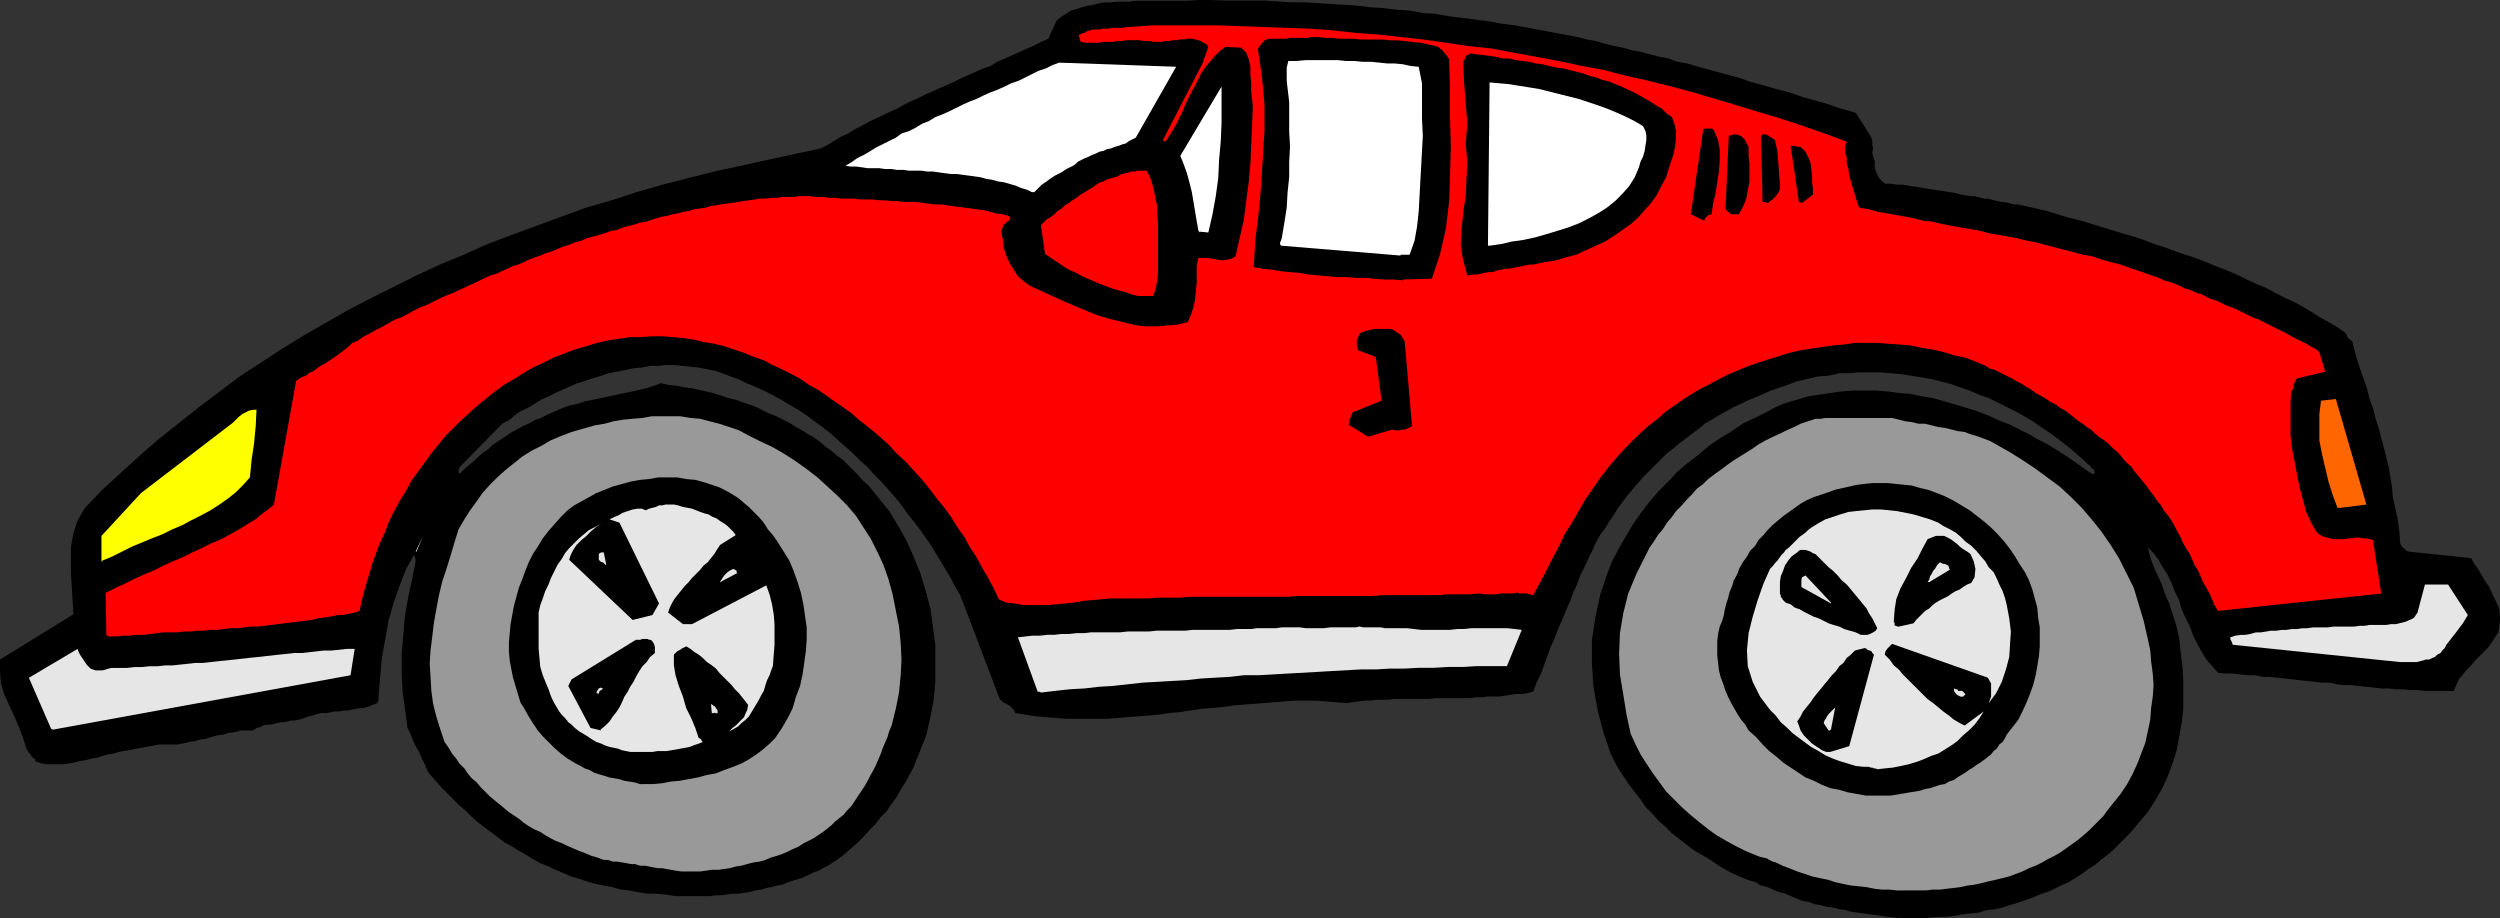
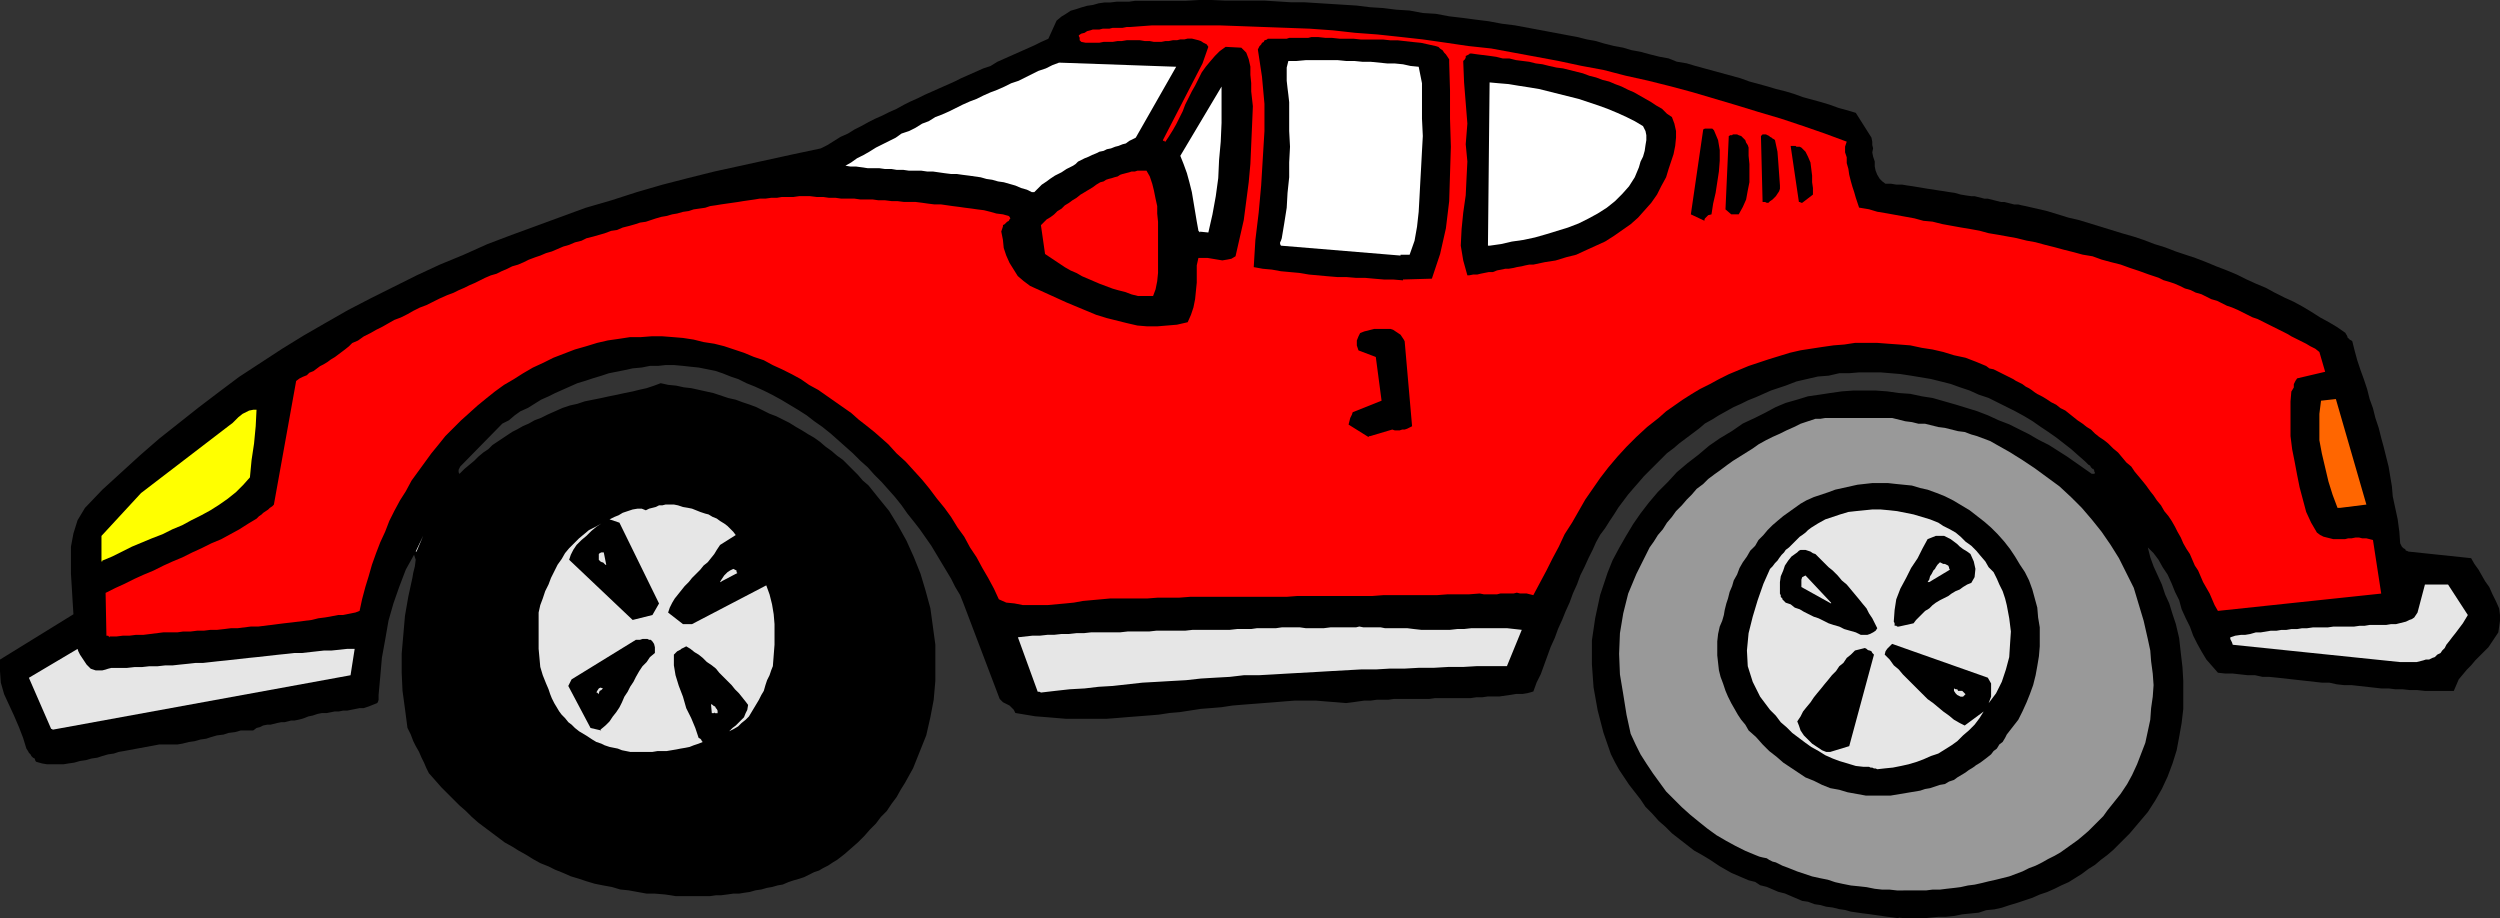
<svg xmlns="http://www.w3.org/2000/svg" xmlns:ns1="http://sodipodi.sourceforge.net/DTD/sodipodi-0.dtd" xmlns:ns2="http://www.inkscape.org/namespaces/inkscape" version="1.0" width="129.595mm" height="47.611mm" id="svg39" ns1:docname="Cartoon 024.wmf">
  <rect width="100%" height="100%" fill="#333333" stroke="none" />
  <ns1:namedview id="namedview39" pagecolor="#ffffff" bordercolor="#000000" borderopacity="0.25" ns2:showpageshadow="2" ns2:pageopacity="0.0" ns2:pagecheckerboard="0" ns2:deskcolor="#d1d1d1" ns2:document-units="mm" />
  <defs id="defs1">
    <pattern id="WMFhbasepattern" patternUnits="userSpaceOnUse" width="6" height="6" x="0" y="0" />
  </defs>
  <path style="fill:#000000;fill-opacity:1;fill-rule:evenodd;stroke:none" d="m 372.003,179.786 1.616,0.162 h 1.454 1.616 l 1.454,-0.162 1.616,-0.162 h 1.454 l 1.616,-0.162 1.616,-0.323 1.616,-0.162 1.616,-0.162 1.454,-0.485 1.616,-0.162 1.454,-0.323 1.454,-0.485 1.616,-0.485 1.454,-0.485 1.454,-0.485 1.454,-0.646 1.454,-0.485 1.454,-0.646 1.293,-0.646 1.454,-0.646 1.293,-0.808 1.293,-0.808 1.293,-0.969 1.293,-0.808 1.131,-0.969 1.293,-0.969 1.131,-0.969 1.131,-1.131 0.97,-0.969 1.131,-1.131 1.778,-2.1 1.778,-2.1 1.454,-2.261 1.293,-2.261 1.131,-2.423 0.97,-2.585 0.808,-2.585 0.485,-2.585 0.485,-2.746 0.323,-2.746 v -2.746 -2.746 l -0.162,-2.746 -0.323,-2.746 -0.323,-2.908 -0.646,-2.746 -0.646,-1.938 -0.646,-2.1 -0.808,-1.777 -0.646,-1.938 -0.808,-1.777 -0.808,-1.777 -0.646,-1.777 -0.485,-1.938 1.131,1.131 0.97,1.292 0.808,1.454 0.97,1.454 0.808,1.777 0.646,1.615 0.808,1.615 0.485,1.777 0.808,1.777 0.808,1.615 0.646,1.777 0.808,1.615 0.808,1.454 0.97,1.615 1.131,1.292 1.131,1.292 1.454,0.162 h 1.454 l 1.454,0.162 1.454,0.162 h 1.454 l 1.454,0.323 h 1.293 l 1.616,0.162 1.454,0.162 1.454,0.162 1.454,0.162 1.454,0.162 1.454,0.162 1.454,0.162 h 1.454 l 1.454,0.323 1.454,0.162 h 1.454 l 1.454,0.162 1.454,0.162 1.454,0.162 1.454,0.162 h 1.454 l 1.293,0.162 h 1.454 l 1.454,0.162 h 1.454 l 1.454,0.162 h 1.454 1.293 1.454 1.454 l 0.485,-1.131 0.485,-1.131 0.808,-0.969 0.808,-0.969 0.808,-0.808 0.808,-0.969 0.97,-0.969 0.808,-0.808 0.808,-0.808 0.646,-0.969 0.646,-0.969 0.646,-0.969 0.162,-1.131 0.162,-1.131 v -1.131 l -0.162,-1.292 -0.646,-1.454 -0.646,-1.292 -0.646,-1.454 -0.808,-1.131 -0.646,-1.131 -0.646,-1.131 -0.808,-1.131 -0.646,-1.131 -12.282,-1.292 -0.323,-0.162 h -0.162 l -0.162,-0.323 -0.323,-0.162 -0.162,-0.162 -0.162,-0.162 -0.162,-0.323 -0.162,-0.323 -0.162,-2.261 -0.323,-2.423 -0.485,-2.261 -0.485,-2.261 -0.162,-1.938 -0.323,-1.938 -0.323,-1.938 -0.485,-1.938 -0.485,-1.938 -0.485,-1.777 -0.485,-1.938 -0.646,-1.938 -0.485,-1.938 -0.646,-1.777 -0.485,-1.938 -0.646,-1.938 -0.646,-1.777 -0.646,-1.938 -0.485,-1.777 -0.485,-1.938 -0.162,-0.162 -0.323,-0.162 -0.323,-0.323 -0.162,-0.162 v -0.162 l -0.162,-0.323 -0.162,-0.162 v -0.162 l -1.616,-1.131 -1.616,-0.969 -1.778,-0.969 -1.778,-1.131 -1.616,-0.969 -1.778,-0.969 -1.778,-0.808 -1.939,-0.969 -1.778,-0.969 -1.939,-0.808 -1.778,-0.808 -1.939,-0.969 -1.939,-0.808 -2.101,-0.808 -1.939,-0.808 -2.101,-0.808 -1.939,-0.646 -1.939,-0.646 -2.101,-0.808 -2.101,-0.646 -2.101,-0.808 -1.939,-0.646 -2.262,-0.646 -2.101,-0.646 -2.101,-0.646 -2.101,-0.646 -2.101,-0.646 -2.101,-0.485 -2.101,-0.646 -2.101,-0.646 -2.101,-0.485 -2.101,-0.485 -0.808,-0.162 -0.646,-0.162 h -0.808 l -0.646,-0.162 -0.646,-0.162 -0.646,-0.162 h -0.646 l -0.646,-0.162 -0.646,-0.162 -0.646,-0.162 -0.646,-0.162 h -0.646 l -0.646,-0.162 -0.646,-0.162 -0.646,-0.162 h -0.646 l -1.131,-0.162 -0.97,-0.162 -1.131,-0.323 -1.131,-0.162 -0.97,-0.162 -1.131,-0.162 -0.97,-0.162 -1.131,-0.162 -0.97,-0.162 -0.97,-0.162 -0.97,-0.162 -1.131,-0.162 -0.97,-0.162 h -1.131 l -0.97,-0.162 h -1.131 l -0.646,-0.485 -0.485,-0.485 -0.485,-0.808 -0.323,-0.808 -0.162,-0.808 v -0.969 l -0.323,-0.969 -0.162,-0.808 0.162,-0.808 -0.162,-0.646 v -0.646 l -0.162,-0.808 -3.07,-4.846 -1.616,-0.485 -1.778,-0.485 -1.778,-0.646 -1.616,-0.485 -1.778,-0.485 -1.778,-0.485 -1.778,-0.646 -1.616,-0.485 -1.939,-0.485 -1.616,-0.485 -1.778,-0.485 -1.778,-0.485 -1.778,-0.646 -1.778,-0.485 -1.778,-0.485 -1.778,-0.485 -1.778,-0.485 -1.778,-0.485 -1.616,-0.485 -1.939,-0.323 -1.616,-0.646 -1.778,-0.323 -1.939,-0.485 -1.778,-0.485 -1.778,-0.323 -1.616,-0.485 -1.778,-0.323 -1.939,-0.485 -1.616,-0.485 -1.778,-0.323 -1.939,-0.485 -1.778,-0.323 -2.586,-0.485 -2.586,-0.485 -2.586,-0.485 -2.586,-0.485 -2.586,-0.323 -2.586,-0.485 -2.586,-0.323 -2.424,-0.323 -2.747,-0.323 -2.586,-0.485 -2.586,-0.162 -2.586,-0.485 -2.586,-0.162 -2.586,-0.323 -2.586,-0.162 -2.586,-0.323 -2.586,-0.162 -2.586,-0.162 -2.586,-0.162 -2.586,-0.162 h -2.586 l -2.586,-0.162 -2.586,-0.162 h -2.424 -2.747 -2.586 L 237.39,0 h -2.424 l -2.747,0.162 h -2.424 -2.586 -2.586 -1.131 -1.131 l -1.131,0.162 h -1.293 -1.131 l -1.293,0.162 h -1.131 l -1.131,0.162 -1.131,0.323 -1.131,0.162 -1.131,0.323 -0.97,0.323 -1.131,0.323 -0.97,0.646 -0.808,0.485 -0.97,0.808 -1.616,3.554 -1.454,0.646 -1.293,0.646 -1.454,0.646 -1.454,0.646 -1.454,0.646 -1.454,0.646 -1.454,0.646 -1.293,0.808 -1.454,0.485 -1.454,0.646 -1.454,0.646 -1.454,0.646 -1.293,0.646 -1.454,0.646 -1.454,0.646 -1.454,0.646 -1.454,0.646 -1.293,0.646 -1.454,0.646 -1.293,0.646 -1.454,0.808 -1.454,0.646 -1.293,0.646 -1.454,0.646 -1.293,0.646 -1.454,0.808 -1.293,0.646 -1.293,0.808 -1.454,0.646 -1.293,0.808 -1.293,0.808 -1.293,0.646 -5.333,1.131 -5.171,1.131 -5.171,1.131 -5.171,1.131 -5.171,1.292 -5.01,1.292 -5.01,1.454 -5.01,1.615 -5.01,1.454 -4.848,1.777 -4.848,1.777 -4.848,1.777 -4.686,1.777 -4.686,2.1 -4.686,1.938 -4.525,2.1 -4.525,2.261 -4.525,2.261 -4.363,2.261 -4.525,2.585 -4.202,2.423 -4.202,2.585 -4.202,2.746 -4.202,2.746 -3.878,2.908 -4.04,3.069 -3.878,3.069 -3.878,3.069 -3.717,3.231 -3.717,3.392 -3.717,3.392 -3.394,3.554 -1.454,2.423 -0.808,2.585 -0.485,2.585 v 2.746 2.585 l 0.162,2.585 0.162,2.746 0.162,2.585 L 0,129.227 v 2.261 l 0.162,2.261 0.646,2.261 0.97,2.1 0.97,2.1 0.97,2.261 0.808,2.1 0.646,2.1 0.323,0.485 0.162,0.323 0.323,0.323 0.162,0.323 0.323,0.323 0.323,0.162 0.162,0.485 0.162,0.162 1.131,0.323 0.97,0.162 h 0.97 1.131 1.131 l 0.97,-0.162 1.131,-0.162 1.131,-0.323 1.131,-0.162 1.131,-0.323 1.131,-0.162 0.97,-0.323 1.131,-0.323 1.131,-0.162 0.97,-0.323 0.97,-0.162 6.949,-1.292 h 1.131 1.131 1.293 l 0.97,-0.162 1.293,-0.323 1.131,-0.162 1.131,-0.323 1.131,-0.162 0.97,-0.323 1.131,-0.323 1.293,-0.162 0.97,-0.323 1.293,-0.162 1.131,-0.323 h 1.293 1.131 l 0.646,-0.485 0.646,-0.162 0.646,-0.323 0.808,-0.162 h 0.646 l 0.646,-0.162 0.646,-0.162 0.808,-0.162 h 0.646 l 0.646,-0.162 0.646,-0.162 h 0.646 l 0.808,-0.162 0.646,-0.162 0.485,-0.162 0.808,-0.323 0.808,-0.162 0.97,-0.323 0.808,-0.162 h 0.97 l 0.808,-0.162 0.808,-0.162 h 0.808 l 0.808,-0.162 h 0.808 l 0.808,-0.162 0.808,-0.162 0.808,-0.162 h 0.808 l 0.97,-0.323 0.808,-0.323 0.808,-0.323 0.162,-0.162 0.162,-0.485 v -0.485 -0.485 l 0.323,-3.554 0.323,-3.715 0.646,-3.554 0.646,-3.715 0.97,-3.392 1.131,-3.231 1.293,-3.392 1.616,-2.908 0.323,0.969 -0.162,1.292 -0.323,1.292 -0.162,0.969 -0.808,3.715 -0.646,3.715 -0.323,3.715 -0.323,3.715 v 3.715 l 0.162,3.554 0.485,3.554 0.485,3.715 0.646,1.292 0.485,1.292 0.485,0.969 0.646,1.131 0.485,1.131 0.485,0.969 0.485,1.131 0.485,0.969 1.293,1.454 1.131,1.292 1.131,1.131 1.293,1.292 1.131,1.131 1.293,1.131 1.131,1.131 1.293,1.131 1.293,0.969 1.293,0.969 1.293,0.969 1.293,0.969 1.454,0.808 1.293,0.808 1.454,0.808 1.293,0.808 1.454,0.808 1.616,0.646 1.293,0.646 1.616,0.646 1.454,0.646 1.616,0.485 1.454,0.485 1.616,0.485 1.616,0.323 1.778,0.323 1.616,0.485 1.616,0.162 1.778,0.323 1.778,0.323 h 1.616 l 1.939,0.162 1.131,0.162 0.97,0.162 h 1.131 1.131 1.131 1.131 1.131 1.131 l 1.131,-0.162 h 0.97 l 1.293,-0.162 1.131,-0.162 h 1.131 l 0.97,-0.162 1.131,-0.162 1.131,-0.323 1.131,-0.162 1.131,-0.323 0.97,-0.162 1.131,-0.323 0.97,-0.162 1.131,-0.485 0.97,-0.323 1.131,-0.323 0.97,-0.323 0.97,-0.485 0.97,-0.485 0.97,-0.323 0.808,-0.485 0.97,-0.485 0.97,-0.646 0.808,-0.485 1.454,-1.131 1.293,-1.131 1.293,-1.131 1.293,-1.292 1.131,-1.292 1.131,-1.131 0.97,-1.292 1.131,-1.131 0.97,-1.454 0.97,-1.292 0.808,-1.454 0.808,-1.292 0.808,-1.454 0.808,-1.454 0.646,-1.615 0.646,-1.615 1.293,-3.231 0.808,-3.554 0.646,-3.392 0.323,-3.715 v -3.554 -3.554 l -0.485,-3.554 -0.485,-3.554 -0.97,-3.554 -0.97,-3.231 -1.293,-3.231 -1.454,-3.231 -1.616,-2.908 -1.778,-2.908 -2.101,-2.585 -1.939,-2.423 -1.131,-0.969 -0.97,-1.131 -0.97,-0.969 -0.97,-0.969 -0.97,-0.969 -1.131,-0.808 -1.131,-0.969 -1.131,-0.808 -1.131,-0.969 -1.131,-0.808 -1.131,-0.646 -1.293,-0.808 -1.131,-0.646 -1.293,-0.808 -1.293,-0.646 -1.293,-0.646 -1.293,-0.485 -1.293,-0.646 -1.293,-0.646 -1.293,-0.485 -1.454,-0.485 -1.293,-0.485 -1.454,-0.323 -1.454,-0.485 -1.454,-0.485 -1.454,-0.323 -1.454,-0.323 -1.454,-0.323 -1.454,-0.162 -1.454,-0.323 -1.616,-0.162 -1.454,-0.323 -1.293,0.485 -1.454,0.485 -1.454,0.323 -1.293,0.323 -1.616,0.323 -1.454,0.323 -1.616,0.323 -1.454,0.323 -1.616,0.323 -1.616,0.323 -1.454,0.485 -1.454,0.323 -1.454,0.485 -1.454,0.646 -1.454,0.646 -1.293,0.646 -1.293,0.485 -1.131,0.646 -1.131,0.485 -1.131,0.646 -0.97,0.485 -0.97,0.646 -0.97,0.646 -0.97,0.646 -0.97,0.646 -0.808,0.808 -0.97,0.646 -0.97,0.808 -0.808,0.808 -0.97,0.808 -0.97,0.808 -0.97,0.969 -0.162,-0.323 v -0.485 l 0.323,-0.646 0.323,-0.323 7.918,-8.077 1.293,-0.646 1.131,-0.969 1.131,-0.808 1.454,-0.646 1.293,-0.808 1.293,-0.808 1.454,-0.646 1.293,-0.646 1.454,-0.646 1.454,-0.646 1.454,-0.646 1.616,-0.485 1.454,-0.485 1.616,-0.485 1.454,-0.485 1.616,-0.323 1.616,-0.323 1.454,-0.323 1.778,-0.162 1.616,-0.323 h 1.616 l 1.454,-0.162 h 1.616 l 1.778,0.162 1.454,0.162 1.616,0.162 1.616,0.323 1.616,0.323 1.454,0.485 1.616,0.646 1.454,0.485 1.616,0.808 1.616,0.646 1.778,0.808 1.616,0.808 1.778,0.969 1.616,0.969 1.616,0.969 1.778,1.131 1.454,1.131 1.616,1.131 1.616,1.292 1.454,1.292 1.454,1.292 1.454,1.292 1.454,1.454 1.454,1.292 1.293,1.454 1.454,1.454 1.293,1.454 1.293,1.454 1.293,1.615 1.131,1.615 1.293,1.615 1.131,1.454 1.131,1.615 1.131,1.615 0.97,1.615 0.97,1.615 0.97,1.615 0.97,1.615 0.808,1.615 0.97,1.615 0.646,1.615 7.11,18.738 0.162,0.162 0.323,0.323 0.162,0.162 0.323,0.162 0.323,0.162 0.323,0.162 0.323,0.162 0.323,0.323 0.162,0.162 0.323,0.323 0.162,0.323 0.162,0.323 1.939,0.323 1.939,0.323 2.101,0.162 1.939,0.162 1.939,0.162 h 2.101 1.939 2.101 1.939 l 2.101,-0.162 1.939,-0.162 2.101,-0.162 2.101,-0.162 1.939,-0.162 2.101,-0.323 1.939,-0.162 2.101,-0.323 2.101,-0.323 2.101,-0.162 1.939,-0.162 2.101,-0.323 1.939,-0.162 2.101,-0.162 2.101,-0.162 2.101,-0.162 1.939,-0.162 2.101,-0.162 h 2.101 1.939 l 1.939,0.162 2.101,0.162 1.939,0.162 1.293,-0.162 1.131,-0.162 1.131,-0.162 h 1.293 l 1.131,-0.162 h 0.97 1.293 l 1.131,-0.162 h 1.131 1.293 1.131 1.131 1.131 1.131 l 1.131,-0.162 h 1.131 1.131 1.131 1.293 1.131 1.131 l 1.131,-0.162 h 1.131 l 1.131,-0.162 h 1.131 1.131 l 1.131,-0.162 1.131,-0.162 0.97,-0.162 h 1.293 l 0.97,-0.162 1.131,-0.323 0.646,-1.777 0.808,-1.615 0.646,-1.777 0.646,-1.777 0.646,-1.777 0.808,-1.777 0.646,-1.777 0.808,-1.777 0.646,-1.615 0.808,-1.777 0.646,-1.777 0.808,-1.777 0.646,-1.777 0.808,-1.615 0.808,-1.777 0.808,-1.615 0.646,-1.454 0.808,-1.454 0.97,-1.292 0.808,-1.292 0.97,-1.454 0.808,-1.292 0.97,-1.292 0.97,-1.292 0.97,-1.131 1.131,-1.292 0.97,-1.131 1.131,-1.131 1.131,-1.131 1.131,-1.131 1.131,-1.131 1.293,-0.969 1.131,-0.969 1.293,-0.969 1.293,-0.969 1.293,-0.969 1.131,-0.969 1.454,-0.808 1.293,-0.808 1.454,-0.808 1.454,-0.808 1.454,-0.646 1.293,-0.646 1.616,-0.646 1.454,-0.646 1.454,-0.646 1.454,-0.485 1.454,-0.485 2.101,-0.808 2.101,-0.485 2.101,-0.485 2.101,-0.162 2.101,-0.485 h 1.939 l 1.939,-0.162 h 2.101 2.101 l 1.939,0.162 1.939,0.162 2.101,0.323 1.939,0.323 1.939,0.323 1.939,0.485 1.939,0.485 1.778,0.646 1.939,0.646 1.778,0.808 1.939,0.646 1.616,0.808 1.939,0.969 1.616,0.808 1.778,0.969 1.616,0.969 1.616,1.131 1.454,0.969 1.616,1.131 1.454,1.131 1.454,1.131 1.454,1.292 1.293,1.131 0.323,0.323 0.323,0.323 0.323,0.162 0.162,0.323 0.323,0.323 h 0.162 l 0.162,0.323 v 0.162 l 0.162,0.323 -0.162,0.162 h -0.323 -0.162 l -1.616,-1.131 -1.616,-1.131 -1.616,-1.131 -1.778,-1.131 -1.778,-1.131 -1.939,-0.969 -1.939,-1.131 -1.939,-0.969 -1.939,-0.969 -2.101,-0.808 -2.101,-0.969 -2.101,-0.808 -2.101,-0.646 -2.101,-0.646 -2.262,-0.646 -2.262,-0.646 -2.101,-0.323 -2.262,-0.485 -2.262,-0.162 -2.262,-0.323 -2.262,-0.162 h -2.262 -2.101 l -2.262,0.162 -2.262,0.323 -2.101,0.323 -2.262,0.323 -2.101,0.646 -2.262,0.646 -1.939,0.808 -2.101,1.131 -1.939,0.969 -2.424,1.131 -2.101,1.454 -2.424,1.454 -2.101,1.454 -2.101,1.777 -2.101,1.615 -2.101,1.777 -1.778,1.938 -1.939,1.938 -1.778,2.1 -1.616,2.1 -1.454,2.1 -1.454,2.423 -1.293,2.261 -1.293,2.423 -0.97,2.423 -1.454,4.361 -0.97,4.523 -0.646,4.361 v 4.684 l 0.323,4.523 0.808,4.523 1.131,4.361 1.454,4.2 0.808,1.615 0.808,1.454 0.97,1.454 0.97,1.454 1.131,1.454 1.131,1.454 0.97,1.454 1.293,1.292 1.293,1.454 1.293,1.131 1.293,1.292 1.454,1.131 1.454,1.131 1.454,1.131 1.454,0.808 1.616,0.969 0.97,0.646 0.97,0.646 1.131,0.646 1.131,0.646 1.131,0.485 1.131,0.485 1.131,0.485 1.293,0.323 0.97,0.646 1.293,0.323 1.131,0.485 1.131,0.485 1.293,0.323 1.131,0.485 1.131,0.485 1.131,0.485 1.131,0.162 1.293,0.485 1.131,0.162 1.131,0.323 1.293,0.162 1.293,0.323 1.131,0.162 1.131,0.323 1.131,0.162 1.131,0.162 1.293,0.162 1.131,0.162 1.131,0.162 1.131,0.162 1.293,0.162 1.131,0.162 v 0 z" id="path1" />
  <path style="fill:#999999;fill-opacity:1;fill-rule:evenodd;stroke:none" d="m 373.296,174.456 h 1.293 1.293 1.454 l 1.293,-0.162 h 1.454 l 1.293,-0.162 1.454,-0.162 1.293,-0.162 1.454,-0.323 1.293,-0.162 1.454,-0.323 1.293,-0.323 1.454,-0.323 1.293,-0.323 1.293,-0.323 1.293,-0.485 1.293,-0.485 1.293,-0.646 1.293,-0.485 1.293,-0.646 1.131,-0.646 1.293,-0.646 1.131,-0.646 1.131,-0.808 1.131,-0.808 1.131,-0.808 0.97,-0.808 1.131,-0.969 0.97,-0.969 0.97,-0.969 0.97,-0.969 0.808,-1.131 1.293,-1.615 1.293,-1.615 1.293,-1.938 0.97,-1.777 0.97,-2.1 0.808,-2.1 0.808,-2.1 0.485,-2.261 0.485,-2.261 0.162,-2.261 0.323,-2.261 0.162,-2.261 -0.162,-2.261 -0.323,-2.423 -0.162,-2.1 -0.485,-2.261 -0.808,-3.554 -0.97,-3.231 -0.97,-3.231 -1.454,-2.908 -1.454,-2.908 -1.616,-2.585 -1.778,-2.585 -1.939,-2.423 -1.939,-2.261 -2.101,-2.1 -2.262,-2.1 -2.424,-1.777 -2.424,-1.777 -2.424,-1.615 -2.586,-1.615 -2.586,-1.454 -1.131,-0.646 -1.293,-0.485 -1.293,-0.485 -1.131,-0.323 -1.293,-0.485 -1.293,-0.162 -1.293,-0.323 -1.293,-0.323 -1.293,-0.162 -1.293,-0.323 -1.293,-0.323 h -1.293 l -1.293,-0.323 -1.293,-0.162 -1.293,-0.323 -1.293,-0.323 h -0.97 -0.97 -0.97 -0.97 -0.97 -0.97 -0.808 -0.97 -0.97 -0.808 -0.97 -0.97 -0.97 -0.808 l -0.97,0.162 h -0.97 l -1.454,0.485 -1.454,0.485 -1.293,0.646 -1.454,0.646 -1.293,0.646 -1.454,0.646 -1.293,0.646 -1.454,0.808 -1.131,0.808 -1.293,0.808 -1.293,0.808 -1.293,0.808 -1.131,0.808 -1.293,0.969 -1.131,0.808 -1.293,0.969 -0.97,0.969 -1.293,0.969 -0.97,1.131 -0.97,0.969 -0.97,1.131 -1.131,1.131 -0.808,1.131 -0.97,1.131 -0.808,1.292 -0.97,1.131 -0.808,1.292 -0.808,1.131 -0.646,1.292 -0.646,1.292 -0.646,1.292 -0.646,1.292 -1.616,3.877 -0.97,3.877 -0.646,3.877 -0.162,4.038 0.162,4.038 0.646,3.877 0.646,4.038 0.808,3.715 0.97,2.1 0.97,1.938 1.131,1.777 1.293,1.938 1.293,1.777 1.293,1.777 1.454,1.454 1.616,1.615 1.616,1.454 1.778,1.454 1.616,1.292 1.778,1.292 1.939,1.131 1.778,0.969 1.939,0.969 1.939,0.808 0.808,0.323 0.646,0.162 0.808,0.162 0.485,0.323 0.646,0.323 0.646,0.162 0.646,0.323 0.646,0.323 1.293,0.485 1.616,0.646 1.454,0.485 1.454,0.485 1.454,0.323 1.616,0.323 1.454,0.485 1.454,0.323 1.616,0.323 1.616,0.162 1.454,0.162 1.616,0.323 1.454,0.162 h 1.454 l 1.454,0.162 z" id="path2" />
-   <path style="fill:#999999;fill-opacity:1;fill-rule:evenodd;stroke:none" d="m 132.35,170.579 1.131,0.162 h 1.293 1.131 1.293 l 1.131,-0.162 1.131,-0.162 h 1.293 l 1.131,-0.162 1.131,-0.162 1.131,-0.323 1.131,-0.162 1.131,-0.323 1.293,-0.323 1.131,-0.162 1.131,-0.323 1.131,-0.485 1.131,-0.323 0.97,-0.323 1.131,-0.485 0.97,-0.485 1.131,-0.485 0.97,-0.646 0.97,-0.485 0.97,-0.485 0.97,-0.646 0.97,-0.646 0.808,-0.646 0.808,-0.646 0.808,-0.808 0.808,-0.646 0.808,-0.646 0.646,-0.808 0.808,-0.808 0.646,-0.969 0.646,-0.969 0.646,-0.969 0.646,-0.969 0.646,-1.131 0.485,-0.969 0.646,-1.131 0.485,-0.969 0.485,-1.131 0.485,-1.131 0.323,-0.969 0.485,-1.131 0.485,-1.131 0.323,-1.131 0.485,-1.131 0.808,-3.231 0.646,-3.231 0.323,-3.392 0.162,-3.069 -0.162,-3.231 -0.323,-3.231 -0.646,-3.231 -0.646,-3.231 -0.808,-2.908 -0.97,-2.746 -1.131,-2.423 -1.293,-2.585 -1.454,-2.261 -1.454,-2.261 -1.778,-2.1 -1.939,-1.938 -1.939,-1.777 -1.939,-1.777 -2.101,-1.615 -2.262,-1.615 -2.262,-1.454 -2.262,-1.292 -2.424,-1.131 -2.262,-1.131 -1.778,-0.969 -1.939,-0.646 -1.939,-0.646 -1.939,-0.485 -1.778,-0.485 -1.939,-0.162 -1.939,-0.323 h -1.939 -1.778 -1.939 l -1.778,0.323 -1.939,0.162 -1.778,0.162 -1.939,0.323 -1.778,0.485 -1.939,0.323 -2.262,0.646 -2.262,0.646 -2.101,0.808 -1.939,0.808 -1.939,1.131 -1.939,0.969 -1.778,1.131 -1.616,1.292 -1.616,1.292 -1.616,1.454 -1.454,1.454 -1.454,1.615 -1.131,1.615 -1.293,1.777 -1.131,1.777 -1.131,1.938 -0.808,2.585 -0.808,2.746 -0.808,2.585 -0.808,2.423 -0.646,2.746 -0.485,2.585 -0.485,2.746 -0.323,2.746 -0.323,2.585 -0.162,2.585 0.162,2.585 0.162,2.746 0.323,2.423 0.646,2.585 0.808,2.585 0.808,2.423 0.808,1.131 0.646,1.131 0.808,0.969 0.646,0.969 0.97,0.969 0.646,0.969 0.808,0.969 0.97,0.808 0.808,0.969 0.808,0.808 0.97,0.969 0.97,0.808 0.808,0.646 0.97,0.808 0.97,0.808 0.97,0.646 0.97,0.646 0.97,0.808 0.97,0.646 1.131,0.646 1.131,0.485 0.97,0.646 1.131,0.646 0.97,0.485 1.293,0.485 0.97,0.485 1.131,0.485 1.131,0.485 1.293,0.485 1.131,0.485 1.131,0.323 1.293,0.485 h 0.808 l 0.97,0.323 h 0.808 l 0.97,0.162 0.97,0.162 0.808,0.162 h 0.808 l 0.97,0.323 h 0.97 l 0.808,0.162 0.808,0.162 0.97,0.162 h 0.808 l 0.808,0.162 0.97,0.162 0.808,0.162 z" id="path3" />
  <path style="fill:#000000;fill-opacity:1;fill-rule:evenodd;stroke:none" d="m 367.478,155.879 h 0.97 0.97 0.97 l 0.97,-0.162 0.97,-0.162 0.97,-0.162 0.97,-0.162 0.97,-0.162 0.97,-0.162 0.97,-0.323 0.97,-0.162 0.97,-0.323 0.97,-0.323 0.97,-0.162 0.808,-0.485 0.97,-0.323 0.646,-0.485 0.808,-0.485 0.808,-0.485 0.646,-0.485 0.808,-0.485 0.646,-0.485 0.808,-0.485 0.646,-0.485 0.646,-0.485 0.808,-0.646 0.485,-0.646 0.646,-0.485 0.485,-0.808 0.646,-0.485 0.485,-0.808 0.323,-0.646 1.131,-1.454 1.131,-1.454 0.808,-1.615 0.808,-1.777 0.646,-1.615 0.646,-1.777 0.485,-1.938 0.323,-1.777 0.323,-1.938 0.162,-1.938 v -1.777 -1.938 l -0.323,-1.938 -0.162,-1.938 -0.485,-1.777 -0.485,-1.777 -0.646,-1.777 -0.808,-1.615 -0.97,-1.454 -0.97,-1.615 -0.97,-1.454 -1.131,-1.454 -1.293,-1.454 -1.293,-1.292 -1.293,-1.131 -1.454,-1.131 -1.454,-1.131 -1.616,-0.969 -1.616,-0.969 -1.616,-0.808 -1.616,-0.646 -1.778,-0.646 -1.454,-0.323 -1.616,-0.485 -1.616,-0.162 -1.616,-0.162 -1.454,-0.162 h -1.454 -1.616 l -1.454,0.162 -1.454,0.162 -1.454,0.323 -1.454,0.323 -1.454,0.323 -1.293,0.485 -1.454,0.485 -1.454,0.485 -1.454,0.646 -1.131,0.646 -1.131,0.808 -1.131,0.808 -1.131,0.808 -0.97,0.808 -1.131,0.969 -0.97,0.969 -0.808,0.969 -0.97,0.969 -0.646,1.131 -0.97,0.969 -0.646,1.131 -0.808,1.131 -0.646,1.131 -0.485,1.292 -0.646,1.131 -0.323,1.131 -0.485,1.131 -0.323,1.292 -0.323,0.969 -0.323,1.292 -0.162,0.969 -0.323,1.131 -0.485,1.131 -0.323,1.454 -0.162,1.454 v 1.454 1.292 l 0.162,1.454 0.162,1.454 0.323,1.292 0.485,1.292 0.485,1.454 0.485,1.131 0.646,1.292 0.646,1.131 0.646,1.131 0.646,0.969 0.808,0.969 0.646,1.131 1.454,1.292 1.293,1.454 1.293,1.292 1.454,1.131 1.293,1.131 1.454,0.969 1.454,0.969 1.454,0.969 1.616,0.646 1.616,0.808 1.616,0.646 1.778,0.323 1.616,0.485 1.778,0.323 1.778,0.323 z" id="path4" />
  <path style="fill:#000000;fill-opacity:1;fill-rule:evenodd;stroke:none" d="m 126.371,153.618 h 1.616 l 1.778,-0.162 1.616,-0.323 1.778,-0.162 1.778,-0.323 1.778,-0.323 1.778,-0.485 1.778,-0.323 1.616,-0.646 1.778,-0.646 1.616,-0.646 1.454,-0.808 1.454,-0.969 1.293,-0.969 1.293,-1.131 1.131,-1.131 1.293,-1.938 1.131,-1.938 0.97,-1.938 0.646,-2.261 0.808,-2.1 0.485,-2.261 0.323,-2.261 0.323,-2.261 0.162,-2.261 v -2.423 l -0.323,-2.261 -0.323,-2.261 -0.485,-2.261 -0.646,-2.1 -0.808,-2.261 -0.808,-1.938 -0.808,-1.292 -0.808,-1.292 -0.808,-1.292 -0.808,-1.131 -0.97,-1.131 -0.808,-1.292 -0.97,-1.131 -0.97,-0.969 -0.97,-0.969 -0.97,-0.808 -1.131,-0.969 -1.293,-0.808 -1.131,-0.646 -1.293,-0.646 -1.454,-0.485 -1.454,-0.485 -1.778,-0.485 -1.778,-0.162 -1.778,-0.323 h -1.778 -1.939 l -1.778,0.323 -1.778,0.162 -1.778,0.323 -1.778,0.485 -1.778,0.485 -1.616,0.646 -1.616,0.646 -1.454,0.808 -1.454,0.808 -1.454,0.808 -1.293,0.969 -1.293,1.292 -1.293,1.454 -1.131,1.292 -1.131,1.454 -0.97,1.615 -0.97,1.454 -0.808,1.615 -0.646,1.615 -0.646,1.777 -0.646,1.615 -0.485,1.777 -0.485,1.777 -0.323,1.777 -0.323,1.777 -0.162,1.777 -0.162,1.777 v 1.777 l 0.162,1.777 0.323,1.777 0.323,1.615 0.485,1.615 0.485,1.615 0.485,1.615 0.808,1.292 0.808,1.454 0.808,1.292 0.97,1.454 0.97,1.131 1.131,1.131 1.131,1.131 1.293,1.131 1.293,0.969 0.808,0.485 0.808,0.485 0.97,0.485 0.808,0.485 0.97,0.323 0.808,0.485 0.97,0.323 1.131,0.323 0.97,0.323 0.97,0.162 0.97,0.162 0.97,0.323 1.131,0.162 0.97,0.162 0.97,0.323 z" id="path5" />
  <path style="fill:#e6e6e6;fill-opacity:1;fill-rule:evenodd;stroke:none" d="m 367.801,150.71 1.454,-0.162 1.616,-0.162 1.616,-0.323 1.454,-0.323 1.616,-0.485 1.293,-0.485 1.454,-0.646 1.454,-0.485 1.293,-0.808 1.293,-0.808 1.131,-0.808 1.131,-1.131 1.131,-0.969 1.131,-1.131 0.97,-1.292 0.808,-1.292 -3.717,2.746 -0.97,-0.485 -1.131,-0.646 -0.97,-0.808 -1.131,-0.808 -0.97,-0.808 -0.97,-0.808 -1.131,-0.808 -0.97,-0.969 -0.97,-0.969 -0.97,-0.969 -0.97,-0.969 -0.97,-0.969 -0.808,-0.969 -0.97,-0.808 -0.808,-1.131 -0.97,-0.969 0.162,-0.646 0.323,-0.485 0.485,-0.485 0.485,-0.485 18.746,6.623 0.646,1.131 v 1.292 1.292 l -0.485,1.292 1.454,-1.938 1.131,-2.261 0.808,-2.423 0.646,-2.423 0.162,-2.585 0.162,-2.423 -0.323,-2.585 -0.485,-2.585 -0.323,-1.292 -0.485,-1.454 -0.646,-1.292 -0.485,-1.131 -0.646,-1.292 -0.97,-0.969 -0.646,-1.131 -0.97,-1.131 -0.808,-0.969 -0.97,-0.969 -1.131,-0.808 -0.97,-0.969 -0.97,-0.808 -1.131,-0.646 -1.293,-0.646 -0.97,-0.646 -1.616,-0.646 -1.616,-0.485 -1.616,-0.485 -1.616,-0.323 -1.616,-0.323 -1.454,-0.162 -1.778,-0.162 h -1.616 l -1.616,0.162 -1.616,0.162 -1.454,0.162 -1.616,0.485 -1.454,0.485 -1.454,0.485 -1.454,0.808 -1.293,0.808 -0.646,0.485 -0.485,0.485 -0.646,0.485 -0.485,0.323 -0.646,0.646 -0.485,0.485 -0.485,0.485 -0.485,0.485 -0.646,0.485 -0.323,0.485 -0.485,0.485 -0.485,0.646 -0.323,0.485 -0.485,0.485 -0.485,0.646 -0.485,0.485 -1.293,2.908 -1.131,3.231 -0.97,3.231 -0.808,3.231 -0.323,3.392 0.162,3.069 0.97,3.069 1.454,2.908 0.97,1.292 0.97,1.292 1.131,1.131 0.97,1.292 1.131,0.969 1.131,1.131 1.293,0.969 1.293,0.969 1.131,0.808 1.454,0.808 1.293,0.808 1.454,0.646 1.293,0.485 1.616,0.485 1.616,0.485 1.454,0.162 h 0.485 0.323 0.323 l 0.323,0.162 h 0.323 l 0.323,0.162 h 0.323 z" id="path6" />
  <path style="fill:#e6e6e6;fill-opacity:1;fill-rule:evenodd;stroke:none" d="m 123.301,147.318 h 1.131 0.808 0.808 0.97 0.808 l 0.97,-0.162 h 0.97 0.808 l 0.97,-0.162 0.97,-0.162 0.808,-0.162 0.97,-0.162 0.808,-0.162 0.808,-0.323 0.97,-0.323 0.808,-0.323 -0.162,-0.162 -0.162,-0.323 -0.162,-0.162 -0.323,-0.162 -0.646,-1.938 -0.808,-1.938 -0.97,-1.938 -0.646,-2.261 -0.808,-2.1 -0.646,-2.1 -0.323,-1.938 v -2.1 l 0.323,-0.323 0.323,-0.323 0.323,-0.162 0.323,-0.162 0.162,-0.162 0.323,-0.162 0.323,-0.162 0.323,-0.162 0.808,0.485 0.808,0.646 0.808,0.485 0.808,0.646 0.808,0.808 0.97,0.646 0.808,0.646 0.646,0.808 0.808,0.808 0.808,0.808 0.808,0.808 0.646,0.808 0.808,0.808 0.646,0.808 0.646,0.808 0.485,0.646 -0.162,0.969 -0.323,0.646 -0.323,0.808 -0.485,0.485 -0.646,0.646 -0.485,0.485 -0.646,0.485 -0.646,0.646 0.97,-0.485 0.808,-0.485 0.646,-0.646 0.808,-0.646 0.646,-0.646 0.485,-0.808 0.485,-0.808 0.485,-0.808 0.485,-0.808 0.485,-0.969 0.485,-0.808 0.323,-1.131 0.323,-0.969 0.485,-0.969 0.323,-0.969 0.323,-0.808 0.162,-2.1 0.162,-2.1 v -1.938 -2.1 l -0.162,-1.938 -0.323,-1.938 -0.485,-1.938 -0.646,-1.777 -14.544,7.592 h -1.778 l -2.909,-2.261 0.323,-0.969 0.485,-0.969 0.485,-0.808 0.646,-0.808 0.646,-0.808 0.646,-0.808 0.808,-0.808 0.646,-0.808 0.808,-0.808 0.808,-0.808 0.646,-0.808 0.808,-0.646 0.646,-0.808 0.646,-0.808 0.485,-0.808 0.646,-0.969 3.07,-1.938 -0.485,-0.646 -0.485,-0.485 -0.646,-0.646 -0.646,-0.485 -0.808,-0.485 -0.646,-0.485 -0.808,-0.323 -0.808,-0.485 -0.646,-0.162 -0.97,-0.323 -0.808,-0.323 -0.808,-0.323 -0.808,-0.162 -0.97,-0.162 -0.97,-0.323 -0.808,-0.162 h -0.808 -0.808 l -0.646,0.162 h -0.646 l -0.646,0.323 -0.646,0.162 -0.646,0.162 -0.646,0.323 -0.808,-0.323 h -0.808 l -0.97,0.162 -0.97,0.323 -0.97,0.323 -0.808,0.485 -0.808,0.323 -0.97,0.485 1.939,0.646 7.757,15.83 -1.293,2.261 -3.878,0.969 -12.443,-11.792 0.323,-0.969 0.485,-0.969 0.646,-0.969 0.97,-0.969 0.97,-0.808 0.97,-0.969 0.97,-0.808 0.97,-0.646 -1.131,0.646 -1.293,0.646 -0.97,0.808 -0.97,0.808 -0.97,0.969 -0.97,0.969 -0.808,0.969 -0.646,1.131 -0.808,1.131 -0.646,1.292 -0.646,1.292 -0.485,1.292 -0.646,1.292 -0.485,1.454 -0.485,1.292 -0.323,1.454 v 1.615 1.777 1.777 1.938 l 0.162,1.777 0.162,1.777 0.485,1.615 0.646,1.615 0.485,1.131 0.323,0.969 0.323,0.808 0.485,0.969 0.485,0.808 0.485,0.808 0.485,0.646 0.646,0.646 0.646,0.808 0.646,0.485 0.646,0.646 0.808,0.646 0.808,0.485 0.808,0.485 0.97,0.646 0.808,0.485 0.97,0.323 0.646,0.323 0.97,0.323 0.808,0.162 0.808,0.162 0.808,0.323 0.808,0.162 0.808,0.162 v 0 z" id="path7" />
  <path style="fill:#000000;fill-opacity:1;fill-rule:evenodd;stroke:none" d="m 358.59,147.318 3.717,-1.131 4.848,-17.93 -0.162,-0.162 -0.162,-0.162 -0.162,-0.323 -0.323,-0.162 h -0.162 l -0.323,-0.162 -0.162,-0.162 -0.323,-0.162 -1.939,0.485 -0.808,0.808 -0.808,0.646 -0.646,0.969 -0.808,0.646 -0.646,0.969 -0.808,0.808 -0.646,0.808 -0.808,0.969 -0.646,0.808 -0.808,0.969 -0.646,0.808 -0.646,0.969 -0.808,0.969 -0.646,0.808 -0.485,0.969 -0.646,0.969 0.323,0.808 0.323,0.969 0.646,0.969 0.808,0.808 0.808,0.808 0.97,0.646 0.97,0.646 0.808,0.323 h 0.162 0.323 0.162 z" id="path8" />
  <path style="fill:#e6e6e6;fill-opacity:1;fill-rule:evenodd;stroke:none" d="m 10.342,142.957 58.338,-10.661 0.808,-5.169 h -1.454 l -1.454,0.162 -1.616,0.162 h -1.454 l -1.454,0.162 -1.454,0.162 -1.454,0.162 h -1.454 l -1.454,0.162 -1.616,0.162 -1.454,0.162 -1.454,0.162 -1.454,0.162 -1.616,0.162 -1.454,0.162 -1.454,0.162 -1.454,0.162 -1.616,0.162 -1.454,0.162 -1.454,0.162 h -1.454 l -1.454,0.162 -1.616,0.162 -1.454,0.162 h -1.454 l -1.454,0.162 h -1.616 l -1.454,0.162 h -1.454 l -1.454,0.162 h -1.616 -1.454 l -0.646,0.162 -0.485,0.162 -0.646,0.162 h -0.323 -0.485 -0.485 l -0.485,-0.162 -0.485,-0.162 -0.485,-0.485 -0.323,-0.323 -0.323,-0.485 -0.323,-0.485 -0.323,-0.485 -0.323,-0.485 -0.323,-0.646 -0.162,-0.485 -9.534,5.654 4.363,10.015 v 0 h 0.162 l 0.162,0.162 v 0.162 0 z" id="path9" />
  <path style="fill:#000000;fill-opacity:1;fill-rule:evenodd;stroke:none" d="m 117.645,142.957 0.97,-0.808 0.808,-0.808 0.646,-0.969 0.646,-0.808 0.646,-0.969 0.485,-0.969 0.485,-1.131 0.646,-0.969 0.485,-0.969 0.646,-0.969 0.485,-0.969 0.646,-1.131 0.646,-0.969 0.808,-0.808 0.646,-0.969 0.97,-0.808 v -0.485 -0.646 l -0.162,-0.646 -0.323,-0.485 -0.323,-0.323 h -0.323 l -0.323,-0.162 h -0.485 -0.485 l -0.485,0.162 h -0.323 -0.485 l -12.605,7.754 -0.646,1.292 4.363,8.238 2.101,0.485 v 0 z" id="path10" />
-   <path style="fill:#e6e6e6;fill-opacity:1;fill-rule:evenodd;stroke:none" d="m 358.59,142.957 h 0.162 v -0.162 l 0.808,-4.2 -0.323,0.323 -0.323,0.323 -0.323,0.323 -0.323,0.323 -0.323,0.485 -0.162,0.323 -0.323,0.485 -0.162,0.485 0.97,1.454 v 0 h 0.162 0.162 v 0 0 z" id="path11" />
  <path style="fill:#e6e6e6;fill-opacity:1;fill-rule:evenodd;stroke:none" d="m 139.945,139.565 0.162,0.162 h 0.162 0.162 0.162 v -0.323 -0.162 l -0.162,-0.323 -0.162,-0.162 -0.162,-0.323 -0.323,-0.162 -0.162,-0.162 -0.323,-0.162 0.162,1.777 h 0.162 0.162 0.162 v 0 0 z" id="path12" />
  <path style="fill:#e6e6e6;fill-opacity:1;fill-rule:evenodd;stroke:none" d="m 384.123,136.496 v 0 h 0.323 0.162 l 0.162,-0.162 0.162,-0.162 0.162,-0.162 v 0 l -0.323,-0.323 -0.162,-0.162 -0.162,-0.162 h -0.162 -0.323 -0.323 l -0.162,-0.323 h -0.323 l -0.323,-0.162 v 0.485 l 0.323,0.485 0.323,0.323 0.646,0.323 z" id="path13" />
-   <path style="fill:#e6e6e6;fill-opacity:1;fill-rule:evenodd;stroke:none" d="m 117.16,136.011 0.162,-0.162 0.162,-0.485 0.323,-0.162 0.323,-0.323 -0.485,-0.162 -0.323,0.162 -0.323,0.485 -0.162,0.323 v 0 l 0.162,0.162 h 0.162 l 0.162,0.162 v 0 z" id="path14" />
+   <path style="fill:#e6e6e6;fill-opacity:1;fill-rule:evenodd;stroke:none" d="m 117.16,136.011 0.162,-0.162 0.162,-0.485 0.323,-0.162 0.323,-0.323 -0.485,-0.162 -0.323,0.162 -0.323,0.485 -0.162,0.323 v 0 h 0.162 l 0.162,0.162 v 0 z" id="path14" />
  <path style="fill:#e6e6e6;fill-opacity:1;fill-rule:evenodd;stroke:none" d="m 203.939,135.688 2.747,-0.323 2.909,-0.323 2.909,-0.162 2.747,-0.323 2.747,-0.162 2.909,-0.323 2.909,-0.323 2.909,-0.162 2.747,-0.162 2.909,-0.162 2.909,-0.323 2.747,-0.162 2.909,-0.162 2.747,-0.323 h 2.909 l 2.909,-0.162 2.747,-0.162 2.909,-0.162 2.909,-0.162 2.747,-0.162 2.909,-0.162 2.909,-0.162 h 2.909 l 2.747,-0.162 h 2.909 l 2.909,-0.162 h 2.909 l 2.747,-0.162 h 2.909 l 2.747,-0.162 h 2.909 2.909 l 2.909,-7.107 -1.454,-0.162 -1.454,-0.162 h -1.454 -1.293 -1.454 -1.454 -1.293 l -1.454,0.162 h -1.293 l -1.454,0.162 h -1.454 -1.454 -1.293 -1.454 l -1.454,-0.162 -1.293,-0.162 h -0.808 -0.808 -0.646 -0.808 -0.646 -0.646 l -0.808,-0.162 h -0.646 -0.646 -0.646 -0.808 -0.646 l -0.808,-0.162 -0.646,0.162 h -0.646 -0.808 -1.131 -1.293 -1.131 l -1.293,0.162 h -1.131 -1.131 -1.293 l -1.131,-0.162 h -1.293 -1.131 -1.131 l -1.131,0.162 h -1.293 -1.131 -1.293 l -1.131,0.162 h -1.454 -1.293 l -1.454,0.162 h -1.616 -1.293 -1.454 -1.454 -1.454 l -1.454,0.162 h -1.293 -1.454 -1.454 -1.454 l -1.454,0.162 h -1.293 -1.454 -1.454 l -1.454,0.162 h -1.454 -1.454 -1.293 -1.454 l -1.454,0.162 h -1.454 l -1.454,0.162 h -1.454 l -1.454,0.162 h -1.293 l -1.454,0.162 h -1.454 l -1.454,0.162 -1.454,0.162 3.878,10.661 h 0.162 v 0 h 0.162 l 0.323,0.162 z" id="path15" />
  <path style="fill:#e6e6e6;fill-opacity:1;fill-rule:evenodd;stroke:none" d="m 470.094,129.711 h 0.808 0.646 0.646 0.646 0.646 l 0.646,-0.162 0.646,-0.162 0.485,-0.162 h 0.646 l 0.646,-0.323 0.485,-0.162 0.485,-0.485 0.646,-0.323 0.323,-0.485 0.485,-0.485 0.323,-0.646 0.646,-0.808 0.485,-0.646 0.646,-0.808 0.485,-0.646 0.485,-0.646 0.485,-0.646 0.485,-0.808 0.485,-0.808 -3.878,-5.977 h -4.525 l -1.454,5.492 -0.323,0.485 -0.323,0.485 -0.485,0.323 -0.485,0.162 -0.646,0.323 -0.646,0.162 -0.646,0.162 -0.646,0.162 h -0.97 l -0.97,0.162 h -1.131 -0.97 -1.131 l -0.97,0.162 h -0.97 l -1.131,0.162 h -0.97 -0.97 -1.131 -0.97 l -1.131,0.162 h -0.97 -0.97 -0.97 l -1.131,0.162 h -0.97 l -0.97,0.162 h -1.131 l -0.97,0.162 h -0.97 l -0.97,0.162 h -1.131 l -0.97,0.162 -0.97,0.162 h -0.97 l -1.131,0.323 -0.97,0.162 h -0.808 l -1.131,0.162 -0.97,0.323 v 0.323 l 0.162,0.323 0.162,0.323 0.162,0.485 32.805,3.392 v 0 z" id="path16" />
  <path style="fill:#ff0000;fill-opacity:1;fill-rule:evenodd;stroke:none" d="m 21.493,124.704 h 1.293 l 1.293,-0.162 h 1.293 l 1.293,-0.162 h 1.454 l 1.293,-0.162 1.293,-0.162 1.293,-0.162 h 1.293 1.454 l 1.131,-0.162 h 1.454 l 1.293,-0.162 h 1.293 l 1.293,-0.162 h 1.293 l 1.454,-0.162 1.293,-0.162 h 1.293 l 1.293,-0.162 1.293,-0.162 h 1.454 l 1.293,-0.162 1.293,-0.162 1.293,-0.162 1.293,-0.162 1.454,-0.162 1.293,-0.162 1.293,-0.162 1.293,-0.162 1.293,-0.323 1.293,-0.162 0.97,-0.162 0.808,-0.162 0.808,-0.162 h 0.97 l 0.808,-0.162 0.808,-0.162 0.808,-0.162 0.808,-0.323 0.485,-2.261 0.646,-2.423 0.646,-2.1 0.646,-2.261 0.808,-2.261 0.808,-2.1 0.97,-2.1 0.808,-2.1 0.97,-1.938 1.131,-2.1 1.131,-1.777 1.131,-2.1 1.293,-1.777 1.293,-1.777 1.293,-1.777 1.454,-1.777 1.293,-1.615 1.454,-1.454 1.616,-1.615 1.616,-1.454 1.616,-1.454 1.778,-1.454 1.616,-1.292 1.778,-1.292 1.939,-1.131 1.778,-1.131 1.939,-1.131 2.101,-0.969 1.939,-0.969 2.101,-0.808 2.101,-0.808 2.262,-0.646 2.101,-0.646 2.101,-0.485 2.262,-0.323 2.101,-0.323 h 2.101 l 2.101,-0.162 h 2.101 l 2.101,0.162 1.939,0.162 2.101,0.323 1.939,0.485 2.101,0.323 1.939,0.485 1.939,0.646 1.939,0.646 1.939,0.808 1.939,0.646 1.778,0.969 1.778,0.808 1.939,0.969 1.778,0.969 1.616,1.131 1.778,0.969 1.616,1.131 1.616,1.131 1.616,1.131 1.616,1.131 1.454,1.292 1.454,1.131 1.616,1.292 1.293,1.131 1.454,1.292 1.616,1.777 1.778,1.615 1.616,1.777 1.616,1.777 1.454,1.777 1.454,1.938 1.454,1.777 1.293,1.777 1.293,2.1 1.293,1.777 1.131,2.1 1.293,1.938 1.131,2.1 1.131,1.938 1.131,2.1 0.97,2.1 1.454,0.646 1.616,0.162 1.616,0.323 h 1.616 1.616 1.616 l 1.778,-0.162 1.778,-0.162 1.616,-0.162 1.778,-0.323 1.778,-0.162 1.778,-0.162 1.778,-0.162 h 1.778 1.616 1.778 2.101 l 2.101,-0.162 h 2.101 2.101 l 2.101,-0.162 h 2.101 2.101 2.101 2.101 2.101 2.101 2.101 2.101 2.101 l 2.101,-0.162 h 2.101 2.101 2.101 2.101 2.101 2.101 2.101 l 2.101,-0.162 h 2.101 2.101 2.101 2.101 2.101 l 2.101,-0.162 h 2.101 2.101 l 2.101,-0.162 0.808,0.162 h 0.646 0.646 0.646 0.646 l 0.646,-0.162 h 0.646 0.646 0.808 0.485 l 0.646,-0.162 0.646,0.162 h 0.646 0.646 l 0.646,0.162 0.646,0.162 1.293,-2.423 1.293,-2.423 1.131,-2.261 1.293,-2.423 1.131,-2.423 1.454,-2.261 1.293,-2.261 1.293,-2.261 1.454,-2.1 1.454,-2.1 1.616,-2.1 1.778,-2.1 1.778,-1.938 1.939,-1.938 2.101,-1.938 2.262,-1.777 1.454,-1.292 1.616,-1.131 1.616,-1.131 1.778,-1.131 1.616,-0.969 1.939,-0.969 1.778,-0.969 1.939,-0.969 1.939,-0.808 1.939,-0.808 1.939,-0.646 1.939,-0.646 2.101,-0.646 2.101,-0.646 2.101,-0.485 2.101,-0.323 2.101,-0.323 2.262,-0.323 2.101,-0.162 2.101,-0.323 h 2.101 2.262 l 2.101,0.162 2.262,0.162 2.101,0.162 2.262,0.485 2.101,0.323 2.101,0.485 2.101,0.646 2.262,0.485 2.101,0.808 1.939,0.808 0.646,0.485 0.808,0.162 0.646,0.323 0.646,0.323 0.646,0.323 0.646,0.323 0.646,0.323 0.646,0.323 0.485,0.323 0.646,0.323 0.646,0.323 0.646,0.485 0.646,0.323 0.485,0.323 0.646,0.485 0.485,0.323 0.97,0.485 0.808,0.485 0.97,0.646 0.97,0.485 0.808,0.646 0.97,0.485 0.808,0.646 0.808,0.646 0.808,0.646 0.97,0.646 0.808,0.646 0.808,0.485 0.808,0.808 0.808,0.646 0.97,0.646 0.808,0.646 0.97,0.969 0.97,0.808 0.808,0.969 0.808,0.969 0.97,0.808 0.646,0.969 0.808,0.969 0.808,0.969 0.646,0.808 0.808,1.131 0.646,0.808 0.646,0.969 0.808,0.969 0.646,1.131 0.808,0.969 0.646,0.969 0.646,1.131 0.485,0.969 0.646,1.131 0.485,1.131 0.646,1.131 0.646,0.969 0.485,1.131 0.485,1.131 0.646,0.969 0.485,1.131 0.485,1.131 0.646,1.131 0.646,1.131 0.485,1.131 0.485,1.131 0.646,1.131 31.997,-3.392 -1.616,-10.5 -0.646,-0.162 -0.646,-0.162 h -0.808 l -0.646,-0.162 h -0.646 l -0.808,0.162 h -0.646 l -0.646,0.162 h -0.808 -0.646 -0.808 l -0.646,-0.162 -0.646,-0.162 -0.646,-0.162 -0.646,-0.323 -0.646,-0.485 -1.131,-1.938 -0.97,-2.1 -0.646,-2.423 -0.646,-2.423 -0.485,-2.423 -0.485,-2.585 -0.485,-2.423 -0.323,-2.585 v -2.261 -2.261 -2.261 l 0.162,-1.938 0.485,-0.808 v -0.646 l 0.323,-0.646 0.323,-0.485 5.494,-1.292 -1.131,-3.877 -0.808,-0.646 -0.97,-0.485 -0.808,-0.485 -0.97,-0.485 -0.97,-0.485 -0.97,-0.485 -0.808,-0.485 -0.97,-0.485 -0.97,-0.485 -0.97,-0.485 -0.97,-0.485 -0.97,-0.485 -0.97,-0.485 -0.97,-0.323 -0.97,-0.485 -0.97,-0.485 -0.97,-0.485 -1.131,-0.485 -0.97,-0.323 -0.97,-0.485 -0.97,-0.485 -1.131,-0.323 -0.97,-0.485 -0.97,-0.485 -1.131,-0.323 -0.97,-0.485 -1.131,-0.323 -0.97,-0.485 -1.131,-0.485 -0.97,-0.323 -1.131,-0.323 -0.97,-0.485 -1.939,-0.646 -1.778,-0.646 -1.939,-0.646 -1.778,-0.646 -1.939,-0.485 -1.778,-0.485 -1.778,-0.646 -1.939,-0.323 -1.778,-0.485 -1.939,-0.485 -1.778,-0.485 -1.939,-0.485 -1.778,-0.485 -1.778,-0.323 -1.939,-0.485 -1.778,-0.323 -1.778,-0.323 -1.939,-0.323 -1.778,-0.485 -1.778,-0.323 -1.939,-0.323 -1.778,-0.323 -1.778,-0.323 -1.939,-0.485 -1.778,-0.162 -1.778,-0.485 -1.778,-0.323 -1.778,-0.323 -1.778,-0.323 -1.939,-0.323 -1.616,-0.485 -1.939,-0.323 -0.323,-0.969 -0.323,-0.969 -0.323,-1.131 -0.323,-0.969 -0.323,-1.131 -0.323,-1.292 -0.162,-1.131 -0.323,-1.131 v -1.131 l -0.323,-0.969 v -1.131 l 0.323,-0.969 -4.363,-1.615 -4.202,-1.454 -4.363,-1.454 -4.363,-1.292 -4.202,-1.292 -4.363,-1.292 -4.363,-1.292 -4.202,-1.131 -4.525,-1.131 -4.363,-0.969 -4.363,-1.131 -4.363,-0.808 -4.525,-0.969 -4.363,-0.808 -4.363,-0.808 -4.363,-0.808 -4.525,-0.485 -4.363,-0.646 -4.525,-0.646 -4.363,-0.485 -4.525,-0.485 -4.363,-0.323 -4.363,-0.485 -4.525,-0.323 -4.363,-0.162 -4.525,-0.162 -4.363,-0.162 -4.525,-0.162 h -4.363 -4.363 -4.363 l -4.363,0.323 h -0.646 l -0.808,0.162 h -0.646 -0.646 -0.646 l -0.646,0.162 h -0.646 -0.646 l -0.646,0.162 h -0.646 -0.646 l -0.485,0.162 -0.646,0.162 -0.485,0.323 -0.646,0.162 -0.485,0.323 v 0.162 l 0.162,0.323 v 0.485 l 0.323,0.323 0.808,0.162 h 0.808 0.97 0.97 l 0.808,-0.162 h 0.808 0.97 l 0.97,-0.162 h 0.808 l 0.97,-0.162 h 0.808 0.97 0.808 l 0.97,0.162 h 0.97 l 0.808,0.162 h 0.808 0.646 l 0.808,-0.162 h 0.646 l 0.808,-0.162 h 0.808 l 0.646,-0.162 h 0.808 l 0.646,-0.162 h 0.808 l 0.646,0.162 0.646,0.162 0.485,0.162 0.485,0.323 0.646,0.323 0.323,0.485 -1.131,3.231 -7.757,15.023 v 0.162 h 0.323 v 0.162 h 0.162 l 0.646,-0.969 0.808,-1.292 0.646,-1.131 0.646,-1.292 0.646,-1.292 0.485,-1.292 0.646,-1.292 0.646,-1.292 0.646,-1.131 0.646,-1.292 0.646,-1.292 0.808,-1.131 0.808,-0.969 0.97,-1.131 0.97,-0.969 1.131,-0.808 3.07,0.162 0.97,0.969 0.485,1.292 0.323,1.454 v 1.615 l 0.162,1.615 v 1.615 l 0.162,1.454 0.162,1.454 -0.162,3.877 -0.162,3.715 -0.162,3.715 -0.323,3.554 -0.485,3.715 -0.485,3.715 -0.808,3.554 -0.808,3.554 -0.808,0.485 -0.808,0.162 -0.97,0.162 -0.97,-0.162 -0.97,-0.162 -0.97,-0.162 h -0.97 -0.808 l -0.323,1.454 v 1.777 1.615 l -0.162,1.615 -0.162,1.615 -0.323,1.615 -0.485,1.454 -0.646,1.454 -2.101,0.485 -1.939,0.162 -1.939,0.162 h -1.939 l -1.939,-0.162 -2.101,-0.485 -1.939,-0.485 -1.939,-0.485 -2.101,-0.646 -1.939,-0.808 -1.939,-0.808 -1.939,-0.808 -1.778,-0.808 -1.778,-0.808 -1.778,-0.808 -1.778,-0.808 -1.293,-0.969 -1.131,-0.969 -0.808,-1.292 -0.808,-1.292 -0.646,-1.454 -0.485,-1.454 -0.162,-1.615 -0.323,-1.615 0.162,-0.485 0.162,-0.485 V 44.26 44.099 l 0.323,-0.162 0.162,-0.162 0.323,-0.323 0.323,-0.162 0.162,-0.323 0.162,-0.162 -0.162,-0.323 -0.162,-0.162 -1.131,-0.323 -1.293,-0.162 -1.131,-0.323 -1.293,-0.323 -1.293,-0.162 -1.131,-0.162 -1.293,-0.162 -1.131,-0.162 -1.293,-0.162 -1.131,-0.162 -1.131,-0.162 h -1.293 l -1.293,-0.162 -1.131,-0.162 -1.293,-0.162 h -1.131 -1.131 l -1.293,-0.162 h -1.131 l -1.293,-0.162 h -1.293 l -1.131,-0.162 h -1.293 -1.131 l -1.131,-0.162 h -1.293 -1.293 l -1.131,-0.162 h -1.293 l -1.131,-0.162 h -1.293 l -1.293,-0.162 h -0.97 -1.131 l -1.131,0.162 h -1.131 -1.131 l -0.97,0.162 h -1.131 l -1.131,0.162 h -1.131 l -0.97,0.162 -1.131,0.162 -1.131,0.162 -0.97,0.162 -1.131,0.162 -1.131,0.162 -1.131,0.162 -0.97,0.162 -1.131,0.162 -0.97,0.323 -1.131,0.162 -1.131,0.162 -0.97,0.323 -1.131,0.162 -1.131,0.323 -0.97,0.162 -1.131,0.323 -0.97,0.162 -1.131,0.323 -0.97,0.323 -0.97,0.323 -1.131,0.162 -0.97,0.323 -1.131,0.323 -1.293,0.323 -1.131,0.485 -1.131,0.162 -1.293,0.485 -1.131,0.323 -1.131,0.323 -1.293,0.323 -0.97,0.485 -1.293,0.323 -1.131,0.485 -1.131,0.323 -1.131,0.485 -1.131,0.485 -1.131,0.323 -1.131,0.485 -0.97,0.323 -1.293,0.485 -0.97,0.485 -1.131,0.485 -1.131,0.323 -0.97,0.485 -1.131,0.485 -0.97,0.485 -1.131,0.323 -1.131,0.485 -0.97,0.485 -0.97,0.485 -1.131,0.485 -0.97,0.485 -1.131,0.485 -0.97,0.485 -1.293,0.485 -1.454,0.646 -1.293,0.646 -1.293,0.646 -1.293,0.485 -1.293,0.646 -1.131,0.646 -1.293,0.646 -1.293,0.485 -1.131,0.646 -1.131,0.646 -1.293,0.646 -1.131,0.646 -1.293,0.646 -1.131,0.808 -1.131,0.485 -0.646,0.646 -0.808,0.646 -0.646,0.485 -0.646,0.485 -0.646,0.485 -0.808,0.485 -0.646,0.485 -0.808,0.485 -0.646,0.323 -0.646,0.485 -0.646,0.485 -0.808,0.323 -0.485,0.485 -0.808,0.323 -0.646,0.323 -0.646,0.485 -4.363,24.23 -0.323,0.323 -0.485,0.323 -0.323,0.323 -0.485,0.323 -0.485,0.323 -0.323,0.323 -0.485,0.323 -0.485,0.485 -1.616,0.969 -1.778,1.131 -1.778,0.969 -1.778,0.969 -1.939,0.808 -1.939,0.969 -1.778,0.808 -1.939,0.969 -1.939,0.808 -1.778,0.808 -1.939,0.969 -1.939,0.808 -1.778,0.808 -1.939,0.969 -1.778,0.808 -1.939,0.969 0.162,8.4 h 0.162 0.162 l 0.162,0.162 0.162,0.162 v 0 z" id="path17" />
  <path style="fill:#000000;fill-opacity:1;fill-rule:evenodd;stroke:none" d="m 364.569,124.381 h 0.485 0.323 0.485 l 0.485,-0.162 0.323,-0.162 0.323,-0.162 0.485,-0.323 0.323,-0.485 -0.485,-0.969 -0.485,-0.969 -0.646,-0.969 -0.485,-0.969 -0.808,-0.969 -0.646,-0.808 -0.808,-0.969 -0.808,-0.969 -0.808,-0.969 -0.97,-0.808 -0.808,-0.969 -0.97,-0.969 -0.808,-0.646 -0.97,-0.969 -0.808,-0.808 -0.808,-0.808 -0.485,-0.162 -0.485,-0.323 -0.485,-0.162 -0.485,-0.162 h -0.485 -0.485 l -0.323,0.162 -0.323,0.323 -1.131,0.808 -0.646,0.808 -0.646,0.969 -0.323,0.969 -0.485,1.131 -0.162,1.131 v 1.131 1.131 l 0.162,0.323 V 116.95 l 0.323,0.323 v 0.162 l 0.646,0.646 0.97,0.323 0.808,0.646 0.97,0.323 0.808,0.485 0.97,0.485 0.97,0.485 0.97,0.323 0.97,0.485 0.97,0.485 0.97,0.323 1.131,0.323 0.97,0.485 1.131,0.323 1.131,0.323 z" id="path18" />
  <path style="fill:#000000;fill-opacity:1;fill-rule:evenodd;stroke:none" d="m 372.003,122.765 2.909,-0.646 0.485,-0.646 0.485,-0.485 0.646,-0.646 0.646,-0.646 0.808,-0.485 0.646,-0.646 0.646,-0.485 0.808,-0.485 0.646,-0.323 0.97,-0.485 0.646,-0.485 0.808,-0.485 0.808,-0.323 0.646,-0.485 0.808,-0.485 0.808,-0.323 0.646,-1.131 0.162,-1.615 -0.323,-1.454 -0.646,-1.454 -0.646,-0.485 -0.808,-0.485 -0.646,-0.485 -0.485,-0.485 -0.646,-0.485 -0.646,-0.485 -0.646,-0.323 -0.646,-0.323 h -1.616 l -1.616,0.646 -0.97,1.777 -0.97,1.938 -1.293,1.938 -0.97,1.938 -1.131,2.1 -0.808,2.1 -0.323,2.1 -0.162,2.261 0.162,0.323 v 0.323 0.162 0 h 0.162 0.162 l 0.162,0.162 z" id="path19" />
  <path style="fill:#e6e6e6;fill-opacity:1;fill-rule:evenodd;stroke:none" d="m 358.752,118.081 -5.01,-5.331 -0.646,0.323 -0.162,0.485 v 0.808 0.646 l 5.818,3.231 v 0 0 -0.162 0 z" id="path20" />
  <path style="fill:#e6e6e6;fill-opacity:1;fill-rule:evenodd;stroke:none" d="m 141.4,113.881 3.07,-1.615 -0.162,-0.162 v -0.323 l -0.323,-0.162 -0.323,-0.162 -0.323,0.162 -0.323,0.162 -0.485,0.323 -0.323,0.323 -0.323,0.323 -0.323,0.485 -0.323,0.485 -0.162,0.323 v 0 h 0.162 l 0.162,-0.162 z" id="path21" />
  <path style="fill:#e6e6e6;fill-opacity:1;fill-rule:evenodd;stroke:none" d="m 377.982,114.042 4.04,-2.423 -0.162,-0.323 v -0.162 l -0.162,-0.323 -0.323,-0.162 -0.323,-0.162 h -0.323 l -0.323,-0.162 -0.323,-0.162 -0.485,0.485 -0.323,0.485 -0.162,0.323 -0.323,0.323 -0.323,0.646 -0.323,0.485 -0.162,0.646 -0.323,0.485 v 0 h 0.162 z" id="path22" />
  <path style="fill:#e6e6e6;fill-opacity:1;fill-rule:evenodd;stroke:none" d="m 118.776,110.65 -0.485,-2.423 h -0.323 -0.162 l -0.323,0.162 -0.162,0.162 v 0.162 0.162 0.323 0.162 0.323 l 0.162,0.162 0.162,0.162 0.323,0.162 h 0.162 l 0.162,0.162 0.323,0.323 h 0.323 v 0 0 z" id="path23" />
  <path style="fill:#ffff00;fill-opacity:1;fill-rule:evenodd;stroke:none" d="m 20.038,109.843 1.939,-0.808 1.939,-0.969 1.939,-0.969 1.939,-0.808 1.939,-0.808 2.101,-0.808 1.939,-0.969 1.939,-0.808 1.778,-0.969 1.939,-0.969 1.778,-0.969 1.778,-1.131 1.616,-1.131 1.616,-1.292 1.454,-1.454 1.293,-1.454 0.323,-3.392 0.485,-3.231 0.323,-3.392 0.162,-3.231 h -0.646 l -0.808,0.162 -0.646,0.323 -0.646,0.323 -0.808,0.646 -0.485,0.485 -0.646,0.646 -0.646,0.485 -17.291,13.246 -7.757,8.4 v 5.169 -0.162 h 0.162 v 0 -0.162 z" id="path24" />
  <path style="fill:#ffffff;fill-opacity:1;fill-rule:evenodd;stroke:none" d="m 81.608,108.066 1.293,-3.069 -1.454,3.069 h 0.162 z" id="path25" />
  <path style="fill:#ffffff;fill-opacity:1;fill-rule:evenodd;stroke:none" d="m 418.867,103.381 -6.302,-8.4 z" id="path26" />
  <path style="fill:#ff6600;fill-opacity:1;fill-rule:evenodd;stroke:none" d="m 458.459,99.504 5.171,-0.646 -5.979,-20.676 -2.909,0.323 -0.323,2.585 v 2.585 2.585 l 0.485,2.585 0.646,2.746 0.646,2.746 0.808,2.585 0.97,2.585 h 0.162 0.162 v 0 h 0.162 z" id="path27" />
  <path style="fill:#000000;fill-opacity:1;fill-rule:evenodd;stroke:none" d="m 268.417,85.451 4.363,-1.292 0.485,0.162 h 0.485 0.485 l 0.485,-0.162 h 0.485 l 0.485,-0.162 0.646,-0.323 0.323,-0.162 -1.454,-16.638 -0.162,-0.323 -0.323,-0.485 -0.323,-0.485 -0.485,-0.323 -0.485,-0.323 -0.485,-0.323 -0.485,-0.162 h -0.485 -0.808 -0.646 -0.646 -0.646 l -0.646,0.162 -0.646,0.162 -0.646,0.162 -0.808,0.323 -0.323,0.646 -0.323,0.808 v 0.969 l 0.323,0.969 3.394,1.292 1.131,8.561 -5.656,2.261 -0.162,0.485 -0.323,0.646 -0.162,0.646 -0.162,0.646 3.878,2.423 0.162,-0.162 h 0.162 v 0 z" id="path28" />
  <path style="fill:#ff0000;fill-opacity:1;fill-rule:evenodd;stroke:none" d="m 223.008,57.99 h 2.909 l 0.485,-1.292 0.323,-1.615 0.162,-1.615 v -1.777 -1.615 -1.777 -1.777 -1.615 -1.454 l -0.162,-1.615 v -1.454 l -0.323,-1.454 -0.323,-1.615 -0.323,-1.292 -0.485,-1.454 -0.646,-1.131 h -0.646 -0.485 -0.646 l -0.485,0.162 h -0.646 l -0.485,0.162 -0.646,0.162 -0.646,0.162 -0.485,0.162 -0.485,0.323 -0.646,0.162 -0.485,0.162 -0.646,0.162 -0.485,0.162 -0.485,0.323 -0.646,0.162 -0.808,0.485 -0.646,0.485 -0.808,0.485 -0.808,0.485 -0.808,0.485 -0.808,0.646 -0.808,0.485 -0.646,0.485 -0.808,0.485 -0.646,0.646 -0.808,0.485 -0.646,0.646 -0.646,0.485 -0.808,0.485 -0.646,0.646 -0.485,0.485 0.808,5.654 0.97,0.646 0.97,0.646 0.97,0.646 0.97,0.646 1.131,0.646 1.131,0.485 1.131,0.646 1.131,0.485 1.131,0.485 1.131,0.485 1.293,0.485 1.293,0.485 1.131,0.323 1.293,0.323 1.293,0.485 1.293,0.323 z" id="path29" />
  <path style="fill:#000000;fill-opacity:1;fill-rule:evenodd;stroke:none" d="m 274.881,54.76 5.656,-0.162 1.616,-4.846 1.131,-5.008 0.646,-5.331 0.162,-5.331 0.162,-5.331 -0.162,-5.492 v -5.492 l -0.162,-5.492 v -0.646 l -0.323,-0.485 -0.323,-0.485 -0.323,-0.323 -0.323,-0.485 -0.485,-0.323 -0.323,-0.323 -0.485,-0.162 -1.454,-0.323 -1.454,-0.323 -1.616,-0.162 -1.454,-0.162 -1.454,-0.162 h -1.454 l -1.454,-0.162 h -1.454 -1.454 -1.454 l -1.454,-0.162 h -1.454 -1.293 l -1.454,-0.162 h -1.293 l -1.454,-0.162 h -0.808 -0.485 l -0.646,0.162 h -0.646 -0.646 -0.646 -0.646 -0.485 -0.646 l -0.485,0.162 h -0.646 -0.646 -0.646 -0.485 -0.646 -0.646 l -0.162,0.162 -0.485,0.162 -0.162,0.323 -0.323,0.162 -0.162,0.323 -0.323,0.323 -0.162,0.323 -0.162,0.323 0.808,5.331 0.485,5.331 v 5.331 l -0.323,5.331 -0.323,5.331 -0.485,5.331 -0.646,5.331 -0.323,5.331 1.778,0.323 1.778,0.162 1.778,0.323 1.778,0.162 1.778,0.162 1.939,0.323 1.778,0.162 1.778,0.162 1.939,0.162 h 1.778 l 1.939,0.162 h 1.778 l 1.778,0.162 1.939,0.162 h 1.778 l 1.939,0.162 v 0 z" id="path30" />
  <path style="fill:#000000;fill-opacity:1;fill-rule:evenodd;stroke:none" d="m 287.809,53.952 0.808,-0.162 h 0.808 l 0.646,-0.162 0.808,-0.162 0.808,-0.162 h 0.808 l 0.808,-0.323 0.808,-0.162 0.808,-0.162 h 0.646 l 0.97,-0.162 0.646,-0.162 0.97,-0.162 0.646,-0.162 0.808,-0.162 h 0.808 l 2.262,-0.485 2.101,-0.323 2.101,-0.646 1.939,-0.485 2.101,-0.969 1.778,-0.808 1.778,-0.808 1.778,-1.131 1.616,-1.131 1.616,-1.131 1.454,-1.292 1.293,-1.454 1.293,-1.454 1.131,-1.615 0.808,-1.615 0.97,-1.777 0.485,-1.615 0.485,-1.454 0.485,-1.454 0.323,-1.615 0.162,-1.615 v -1.292 l -0.323,-1.454 -0.485,-1.292 -0.97,-0.646 -0.97,-0.969 -1.131,-0.646 -0.97,-0.646 -1.131,-0.646 -1.131,-0.646 -1.131,-0.646 -1.131,-0.485 -1.293,-0.646 -1.293,-0.485 -1.131,-0.485 -1.293,-0.323 -1.293,-0.485 -1.293,-0.323 -1.293,-0.485 -1.293,-0.323 -1.293,-0.323 -1.293,-0.323 -1.293,-0.162 -1.454,-0.323 -1.293,-0.323 -1.293,-0.162 -1.293,-0.323 -1.293,-0.162 -1.293,-0.162 -1.293,-0.323 h -1.293 l -1.293,-0.323 -1.131,-0.162 -1.293,-0.162 -1.293,-0.162 -1.131,-0.162 h -0.323 l -0.162,0.162 -0.323,0.162 -0.323,0.162 v 0.323 l -0.162,0.323 -0.323,0.323 v 0.162 l 0.162,4.038 0.323,4.038 0.323,4.038 -0.323,4.038 0.323,3.392 -0.162,3.231 -0.162,3.392 -0.485,3.392 -0.323,3.231 -0.162,3.231 0.485,2.908 0.808,2.908 h 0.162 v 0 h 0.162 v 0 z" id="path31" />
  <path style="fill:#ffffff;fill-opacity:1;fill-rule:evenodd;stroke:none" d="m 274.396,49.914 h 1.778 l 0.97,-2.746 0.485,-2.746 0.323,-2.908 0.162,-2.908 0.162,-3.069 0.162,-2.908 0.162,-3.069 0.162,-2.908 -0.162,-3.392 v -3.554 -3.392 l -0.646,-3.231 -1.616,-0.162 -1.454,-0.323 -1.616,-0.162 h -1.454 l -1.616,-0.162 -1.616,-0.162 h -1.616 l -1.616,-0.162 h -1.616 l -1.616,-0.162 h -1.616 -1.616 -1.616 -1.454 l -1.778,0.162 h -1.616 l -0.323,1.292 v 1.292 1.292 l 0.162,1.454 0.162,1.292 0.162,1.454 v 1.292 1.454 2.908 l 0.162,3.069 -0.162,3.069 v 2.908 l -0.323,3.069 -0.162,2.908 -0.485,3.069 -0.485,2.908 -0.162,0.485 -0.162,0.323 v 0.323 l 0.162,0.323 23.432,1.938 v 0 z" id="path32" />
  <path style="fill:#ffffff;fill-opacity:1;fill-rule:evenodd;stroke:none" d="m 291.849,48.137 2.262,-0.323 2.101,-0.485 2.262,-0.323 2.262,-0.485 2.262,-0.646 2.101,-0.646 2.101,-0.646 2.101,-0.808 1.939,-0.969 1.778,-0.969 1.778,-1.131 1.616,-1.292 1.454,-1.454 1.293,-1.454 1.131,-1.777 0.808,-1.938 0.323,-1.131 0.485,-0.969 0.323,-1.131 0.162,-1.131 0.162,-0.969 v -0.969 l -0.162,-0.808 -0.485,-0.969 -1.616,-0.969 -1.616,-0.808 -1.778,-0.808 -1.939,-0.808 -1.778,-0.646 -1.939,-0.646 -1.939,-0.646 -1.939,-0.485 -1.939,-0.485 -1.939,-0.485 -1.939,-0.485 -1.939,-0.323 -2.101,-0.323 -1.939,-0.323 -1.939,-0.162 -1.778,-0.162 -0.323,31.984 v 0 h 0.162 v 0 z" id="path33" />
  <path style="fill:#ffffff;fill-opacity:1;fill-rule:evenodd;stroke:none" d="m 235.128,45.391 1.616,0.162 0.808,-3.554 0.646,-3.554 0.485,-3.554 0.162,-3.554 0.323,-3.554 0.162,-3.715 V 20.515 16.961 l -8.08,13.569 0.646,1.615 0.646,1.777 0.485,1.777 0.485,1.938 0.323,1.938 0.323,1.938 0.323,1.938 0.323,1.777 v 0 l 0.162,0.162 0.162,0.162 v 0 0 z" id="path34" />
  <path style="fill:#000000;fill-opacity:1;fill-rule:evenodd;stroke:none" d="m 333.865,43.291 0.162,-0.485 0.323,-0.323 0.323,-0.323 0.646,-0.162 0.323,-2.1 0.485,-2.1 0.323,-2.1 0.323,-2.1 0.162,-2.1 v -2.1 l -0.323,-1.938 -0.808,-1.938 -0.162,-0.162 -0.162,-0.162 h -0.323 -0.162 -0.485 -0.162 -0.323 l -0.323,0.162 -2.424,16.638 2.747,1.292 v 0 z" id="path35" />
  <path style="fill:#000000;fill-opacity:1;fill-rule:evenodd;stroke:none" d="m 339.521,41.999 h 0.162 0.323 0.323 0.323 l 0.808,-1.454 0.646,-1.454 0.323,-1.777 0.323,-1.615 v -1.777 -1.777 l -0.162,-1.615 v -1.615 l -0.162,-0.485 -0.323,-0.485 -0.162,-0.485 -0.323,-0.323 -0.323,-0.323 -0.162,-0.162 -0.485,-0.162 -0.323,-0.162 h -0.323 -0.162 -0.323 l -0.162,0.162 h -0.323 -0.162 v 0.162 h -0.162 l -0.646,14.376 1.131,0.969 v 0 h 0.162 0.162 z" id="path36" />
  <path style="fill:#000000;fill-opacity:1;fill-rule:evenodd;stroke:none" d="m 345.985,39.737 h 0.323 v 0 h 0.162 l 0.323,-0.323 0.485,-0.323 0.323,-0.323 0.323,-0.323 0.323,-0.485 0.323,-0.485 0.162,-0.485 v -0.646 l -0.162,-2.261 -0.162,-2.261 -0.162,-2.1 -0.485,-2.261 -0.162,-0.162 -0.323,-0.162 -0.162,-0.162 -0.323,-0.162 -0.162,-0.162 -0.323,-0.162 -0.323,-0.162 h -0.485 -0.162 v 0 l -0.162,0.162 -0.162,0.162 0.323,12.923 h 0.162 0.162 0.162 l 0.323,0.162 v 0 z" id="path37" />
  <path style="fill:#000000;fill-opacity:1;fill-rule:evenodd;stroke:none" d="m 352.934,39.737 v 0 h 0.162 v 0 0 l 2.101,-1.615 v -1.292 l -0.162,-1.131 v -1.292 l -0.162,-1.292 -0.162,-1.292 -0.485,-1.131 -0.485,-0.969 -0.808,-0.808 -0.323,-0.162 h -0.323 -0.323 l -0.162,-0.162 h -0.323 -0.162 -0.323 -0.162 l 1.616,10.984 h 0.162 v 0 l 0.323,0.162 z" id="path38" />
  <path style="fill:#ffffff;fill-opacity:1;fill-rule:evenodd;stroke:none" d="m 202.646,37.637 0.485,-0.485 0.485,-0.485 0.485,-0.485 0.485,-0.323 0.485,-0.323 0.646,-0.485 0.485,-0.323 0.485,-0.323 0.646,-0.323 0.646,-0.323 0.485,-0.323 0.485,-0.323 0.646,-0.323 0.646,-0.323 0.485,-0.323 0.485,-0.485 0.646,-0.323 0.646,-0.323 0.808,-0.323 0.646,-0.323 0.808,-0.323 0.646,-0.323 0.808,-0.162 0.646,-0.323 0.808,-0.162 0.808,-0.323 0.646,-0.162 0.808,-0.323 0.646,-0.162 0.646,-0.485 0.646,-0.323 0.646,-0.323 7.918,-13.892 -22.947,-0.808 -1.293,0.485 -1.293,0.646 -1.454,0.485 -1.293,0.646 -1.293,0.646 -1.293,0.646 -1.454,0.485 -1.293,0.646 -1.454,0.646 -1.293,0.485 -1.454,0.646 -1.293,0.646 -1.293,0.485 -1.454,0.646 -1.293,0.646 -1.293,0.646 -1.454,0.646 -1.293,0.485 -1.293,0.808 -1.293,0.485 -1.293,0.808 -1.293,0.646 -1.454,0.485 -1.131,0.808 -1.293,0.646 -1.293,0.646 -1.293,0.646 -1.293,0.808 -1.131,0.646 -1.293,0.646 -1.131,0.808 -1.131,0.646 0.97,0.162 h 1.131 l 1.131,0.162 1.131,0.162 h 1.131 1.131 l 1.131,0.162 h 1.293 l 0.97,0.162 h 1.293 l 1.131,0.162 h 1.131 1.293 l 1.131,0.162 h 1.131 l 1.131,0.162 1.131,0.162 1.293,0.162 h 1.131 l 1.131,0.162 1.293,0.162 1.131,0.162 1.131,0.162 1.131,0.323 1.131,0.162 1.131,0.323 1.131,0.162 1.131,0.323 1.131,0.323 1.131,0.485 1.131,0.323 0.97,0.485 h 0.162 0.162 0.162 z" id="path39" />
</svg>